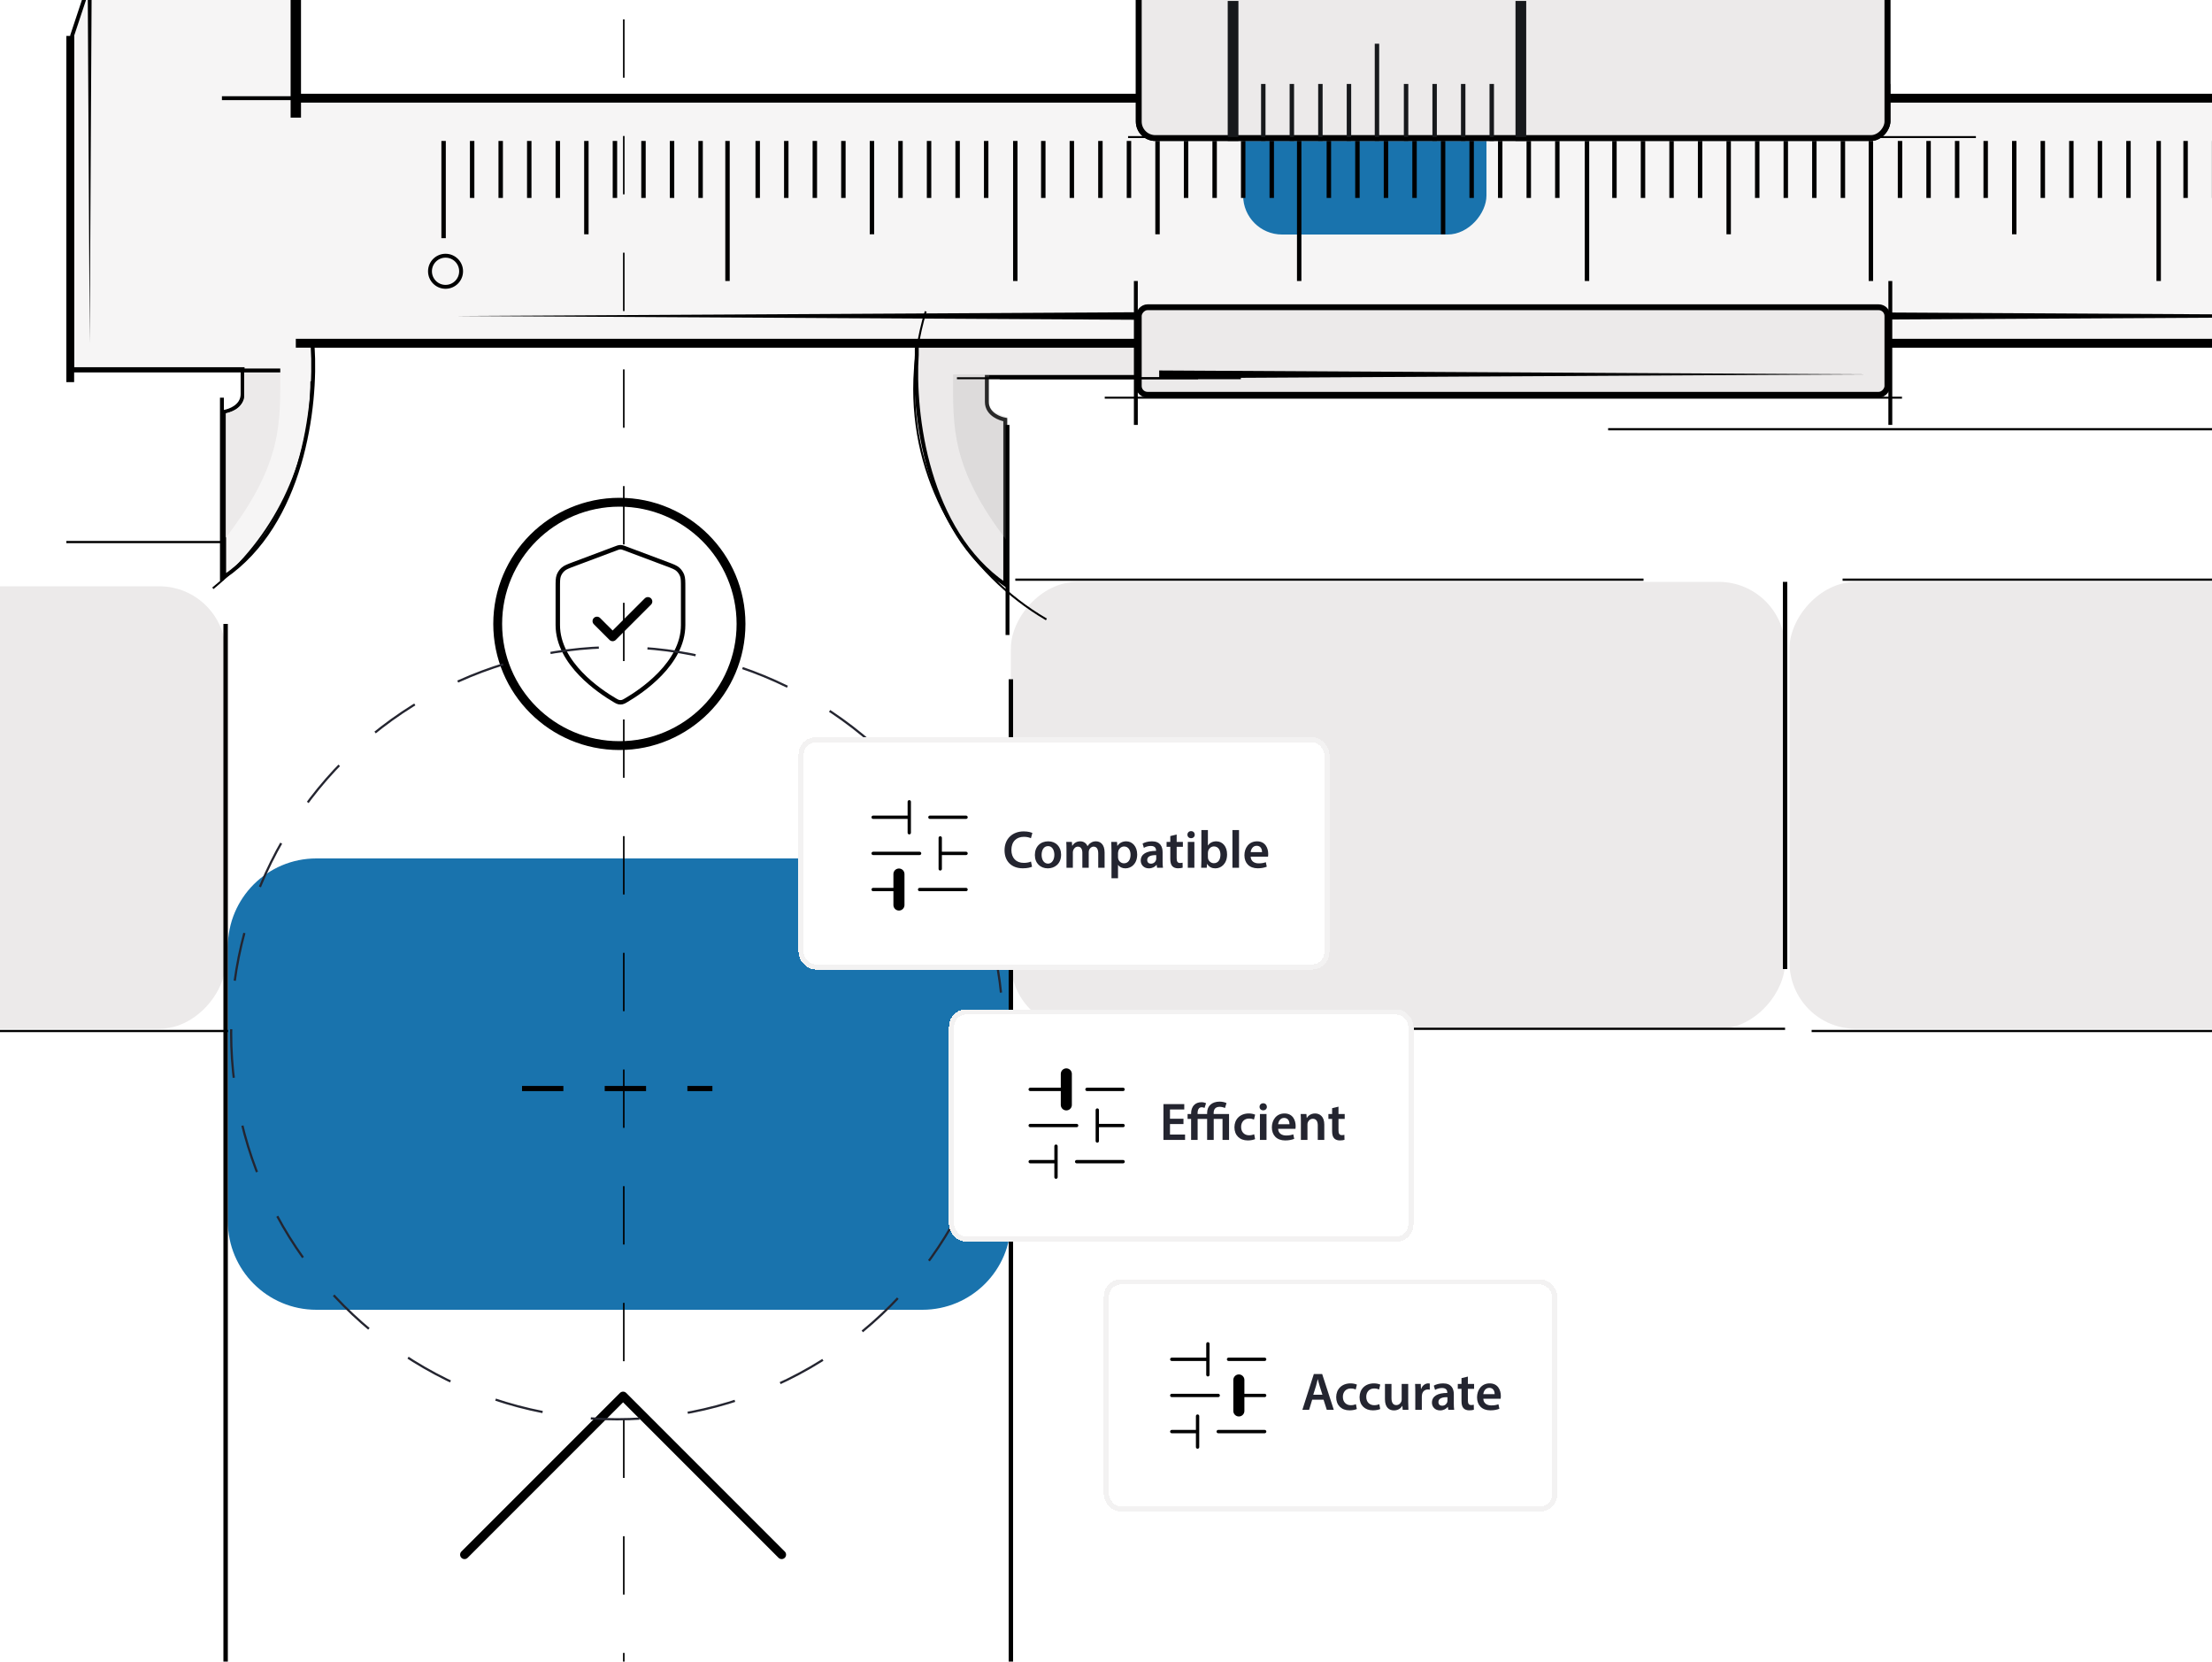
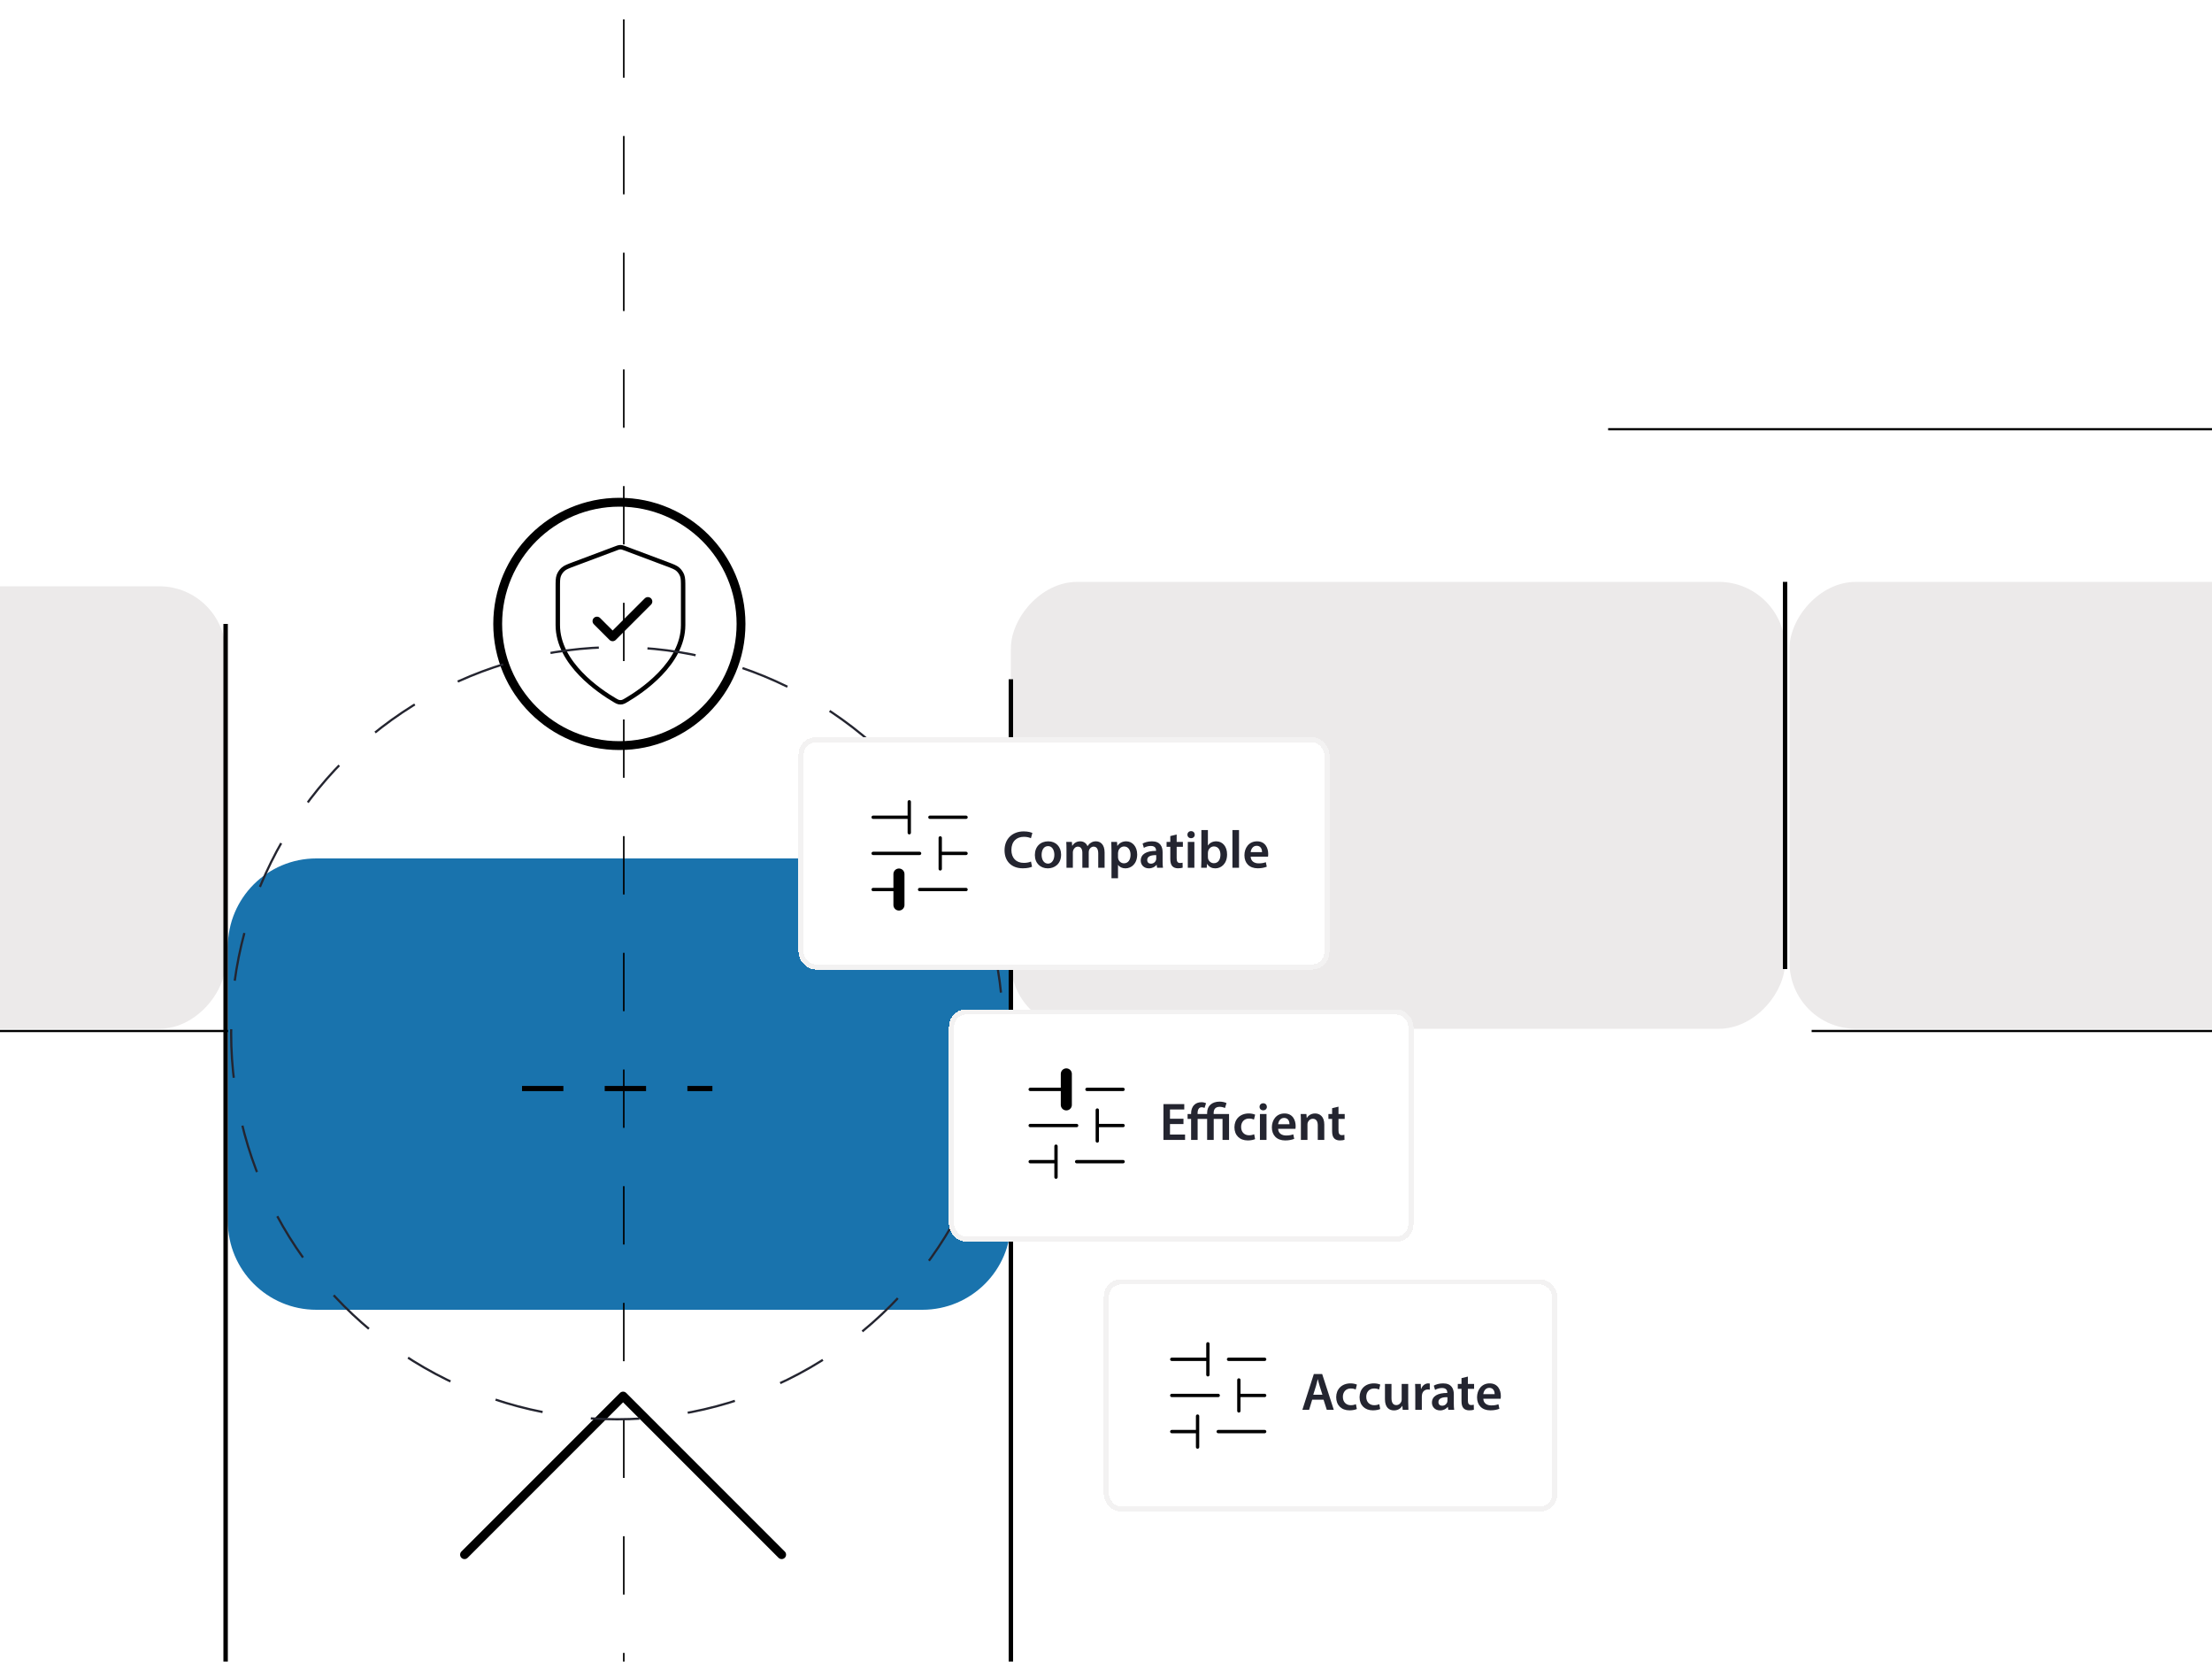
<svg xmlns="http://www.w3.org/2000/svg" width="1000" height="751" viewBox="0 0 1000 751" fill="none">
  <g clip-path="url(#clip0_4118_1747)">
    <path d="M313 466L-14 466" stroke="black" />
    <rect width="350" height="202" rx="30" transform="matrix(1 0 0 -1 457 465)" fill="#ECEAEA" />
    <path d="M1154 466L819 466" stroke="black" />
-     <path d="M807 465H586" stroke="black" />
    <path d="M1436 194L727 194" stroke="black" />
    <rect width="159" height="200" rx="30" transform="matrix(1 0 0 -1 -57 465)" fill="#ECEAEA" />
    <path d="M103 552C103 574.091 120.909 592 143 592H417C439.091 592 457 574.091 457 552V428C457 405.909 439.091 388 417 388H143C120.909 388 103 405.909 103 428V552Z" fill="#1973AD" />
    <path d="M102 282L102 913" stroke="black" stroke-width="2" />
    <path d="M457 307L457 977" stroke="black" stroke-width="2" />
    <path d="M353.371 702.685L281.686 631L210 702.685" stroke="black" stroke-width="4" stroke-linecap="round" stroke-linejoin="round" />
    <g clip-path="url(#clip1_4118_1747)">
      <path d="M454.457 189.684L454.457 264.257C436.774 252.132 426.377 232.969 420.59 213.511C414.656 193.564 413.598 173.407 414.451 160.47L414.453 160.441L414.453 160.412L414.453 48.769L421.798 48.769L534.49 110.768L523.314 170.375L447.008 170.375L446.129 170.375L446.129 171.254L446.129 181.655C446.129 184.535 447.75 186.511 449.644 187.769C451.218 188.815 453.035 189.41 454.457 189.684Z" fill="#ECEAEA" stroke="black" stroke-width="1.758" />
      <path d="M100.465 262.386L100.465 185.419C103.242 185.072 108.794 183.131 108.794 178.138L108.794 167.737L31.758 167.737L31.758 15.883L113.999 -231.66L142.106 -231.66L142.106 -16.36L133.778 -11.159L133.778 44.373L1371.48 44.373L1371.48 156.896L142.227 156.896C143.946 182.945 137.968 237.949 100.465 262.386Z" fill="#F6F5F5" />
      <path d="M142.227 156.017L1370.6 156.017L1370.6 45.252L133.778 45.252L132.899 45.252L132.899 44.373L132.899 -11.159L132.899 -11.647L133.312 -11.905L141.227 -16.847L141.227 -230.781L114.633 -230.781L32.637 16.025L32.637 166.858L108.794 166.858L109.673 166.858L109.673 167.737L109.673 178.138C109.673 181.019 108.051 182.994 106.157 184.253C104.584 185.298 102.767 185.894 101.345 186.168L101.345 260.741C119.028 248.615 129.424 229.453 135.212 209.995C141.145 190.048 142.204 169.891 141.35 156.954L141.288 156.017L142.227 156.017Z" fill="#F6F5F5" stroke="black" stroke-width="1.758" />
      <path d="M126.699 167.441L110.377 167.441L110.377 180.628C110.377 184.144 104.849 186.195 102.084 186.781L102.084 243.043C127.956 209.286 126.699 191.177 126.699 167.441Z" fill="#ECEAEA" />
      <path d="M430.872 169.203L447.194 169.203L447.194 182.389C447.194 185.906 452.722 187.957 455.486 188.543L455.486 244.804C429.614 211.047 430.872 192.938 430.872 169.203Z" fill="#ACABAC" fill-opacity="0.24" />
      <path d="M133.731 155.138L1367.96 155.138" stroke="black" stroke-width="4" />
      <path d="M133.731 -477.804L133.731 53.163" stroke="black" stroke-width="4.694" />
      <path d="M31.758 167.445L126.699 167.445" stroke="black" stroke-width="1.758" />
      <path d="M100.327 44.374L200.542 44.374" stroke="black" stroke-width="1.758" />
      <path d="M31.758 16.24L31.758 172.717" stroke="black" stroke-width="3.516" />
      <path d="M100.327 179.752L100.327 262.386" stroke="black" stroke-width="1.758" />
      <path d="M455.476 192.056L455.476 353.807" stroke="black" stroke-width="1.758" />
      <g clip-path="url(#clip2_4118_1747)">
        <rect width="1397.74" height="109.007" transform="matrix(1 8.74231e-08 8.74224e-08 -1 70.439 151.622)" fill="#F6F5F5" />
        <rect width="110" height="63" rx="17.582" transform="matrix(1 8.74231e-08 8.74224e-08 -1 562 106)" fill="#1973AD" />
        <path d="M265.086 62.573L265.086 105.906" stroke="black" stroke-width="2" />
        <path d="M394.19 62.573L394.19 105.906" stroke="black" stroke-width="2" />
        <path d="M523.292 62.573L523.292 105.906" stroke="black" stroke-width="2" />
        <path d="M652.395 62.573L652.395 105.906" stroke="black" stroke-width="2" />
        <path d="M781.498 62.573L781.498 105.906" stroke="black" stroke-width="2" />
        <path d="M910.6 62.573L910.6 105.906" stroke="black" stroke-width="2" />
        <path d="M200.544 61.952L200.544 107.664" stroke="black" stroke-width="2" />
        <path d="M328.89 61.952L328.89 127.004" stroke="black" stroke-width="2" />
        <path d="M458.994 61.952L458.994 127.004" stroke="black" stroke-width="2" />
        <path d="M587.341 61.952L587.341 127.004" stroke="black" stroke-width="2" />
        <path d="M717.445 61.952L717.445 127.004" stroke="black" stroke-width="2" />
        <path d="M845.79 61.952L845.79 127.004" stroke="black" stroke-width="2" />
        <path d="M975.894 61.952L975.894 127.004" stroke="black" stroke-width="2" />
        <path d="M213.445 63.174L213.445 89.468" stroke="black" stroke-width="2.008" />
        <path d="M226.354 63.174L226.354 89.468" stroke="black" stroke-width="2.008" />
        <path d="M239.265 63.174L239.265 89.468" stroke="black" stroke-width="2.008" />
        <path d="M252.176 63.174L252.176 89.468" stroke="black" stroke-width="2.008" />
        <path d="M277.995 63.174L277.995 89.468" stroke="black" stroke-width="2.008" />
        <path d="M290.906 63.174L290.906 89.468" stroke="black" stroke-width="2.008" />
        <path d="M303.816 63.174L303.816 89.468" stroke="black" stroke-width="2.008" />
        <path d="M316.727 63.174L316.727 89.468" stroke="black" stroke-width="2.008" />
        <path d="M342.546 63.174L342.546 89.468" stroke="black" stroke-width="2.008" />
        <path d="M355.457 63.174L355.457 89.468" stroke="black" stroke-width="2.008" />
        <path d="M368.367 63.174L368.367 89.468" stroke="black" stroke-width="2.008" />
        <path d="M381.278 63.174L381.278 89.468" stroke="black" stroke-width="2.008" />
        <path d="M407.099 63.174L407.099 89.468" stroke="black" stroke-width="2.008" />
        <path d="M420.009 63.174L420.009 89.468" stroke="black" stroke-width="2.008" />
        <path d="M432.918 63.174L432.918 89.468" stroke="black" stroke-width="2.008" />
        <path d="M445.829 63.174L445.829 89.468" stroke="black" stroke-width="2.008" />
        <path d="M471.65 63.174L471.65 89.468" stroke="black" stroke-width="2.008" />
        <path d="M484.561 63.174L484.561 89.468" stroke="black" stroke-width="2.008" />
        <path d="M497.471 63.174L497.471 89.468" stroke="black" stroke-width="2.008" />
        <path d="M510.379 63.174L510.379 89.468" stroke="black" stroke-width="2.008" />
        <path d="M536.201 63.174L536.201 89.468" stroke="black" stroke-width="2.008" />
        <path d="M549.111 63.174L549.111 89.468" stroke="black" stroke-width="2.008" />
        <path d="M562.022 63.174L562.022 89.468" stroke="black" stroke-width="2.008" />
        <path d="M574.933 63.174L574.933 89.468" stroke="black" stroke-width="2.008" />
        <path d="M600.752 63.174L600.752 89.468" stroke="black" stroke-width="2.008" />
        <path d="M613.662 63.174L613.662 89.468" stroke="black" stroke-width="2.008" />
        <path d="M626.573 63.174L626.573 89.468" stroke="black" stroke-width="2.008" />
        <path d="M639.483 63.174L639.483 89.468" stroke="black" stroke-width="2.008" />
        <path d="M665.303 63.174L665.303 89.468" stroke="black" stroke-width="2.008" />
        <path d="M678.215 63.174L678.215 89.468" stroke="black" stroke-width="2.008" />
        <path d="M691.124 63.174L691.124 89.468" stroke="black" stroke-width="2.008" />
        <path d="M704.035 63.174L704.035 89.468" stroke="black" stroke-width="2.008" />
        <path d="M729.855 63.174L729.855 89.468" stroke="black" stroke-width="2.008" />
        <path d="M742.764 63.174L742.764 89.468" stroke="black" stroke-width="2.008" />
        <path d="M755.675 63.174L755.675 89.468" stroke="black" stroke-width="2.008" />
        <path d="M768.585 63.174L768.585 89.468" stroke="black" stroke-width="2.008" />
        <path d="M794.407 63.174L794.407 89.468" stroke="black" stroke-width="2.008" />
        <path d="M807.317 63.174L807.317 89.468" stroke="black" stroke-width="2.008" />
        <path d="M820.228 63.174L820.228 89.468" stroke="black" stroke-width="2.008" />
        <path d="M833.136 63.174L833.136 89.468" stroke="black" stroke-width="2.008" />
        <path d="M858.958 63.174L858.958 89.468" stroke="black" stroke-width="2.008" />
        <path d="M871.868 63.174L871.868 89.468" stroke="black" stroke-width="2.008" />
-         <path d="M884.779 63.174L884.779 89.468" stroke="black" stroke-width="2.008" />
        <path d="M897.689 63.174L897.689 89.468" stroke="black" stroke-width="2.008" />
        <path d="M923.509 63.174L923.509 89.468" stroke="black" stroke-width="2.008" />
        <path d="M936.419 63.174L936.419 89.468" stroke="black" stroke-width="2.008" />
        <path d="M949.33 63.174L949.33 89.468" stroke="black" stroke-width="2.008" />
        <path d="M962.24 63.174L962.24 89.468" stroke="black" stroke-width="2.008" />
        <path d="M988.062 63.174L988.062 89.468" stroke="black" stroke-width="2.008" />
        <path d="M1000.97 63.174L1000.97 89.468" stroke="black" stroke-width="2.008" />
        <path d="M819.416 144.589L1137.64 142.831L819.416 141.072L819.416 144.589Z" fill="black" />
      </g>
      <path d="M524.044 144.589L205.816 142.831L524.044 141.072L524.044 144.589Z" fill="black" />
      <path d="M208.454 122.612C208.454 118.728 205.306 115.579 201.422 115.579C197.537 115.579 194.389 118.728 194.389 122.612C194.389 126.496 197.537 129.645 201.421 129.645C205.306 129.645 208.454 126.496 208.454 122.612Z" fill="#F6F5F5" stroke="black" stroke-width="1.758" />
      <path d="M133.731 44.374L1468.18 44.374" stroke="black" stroke-width="4" />
      <g clip-path="url(#clip3_4118_1747)">
        <path d="M513.493 127.004L513.493 192.056" stroke="black" stroke-width="1.758" />
        <rect x="1.319" y="-1.319" width="338.446" height="39.559" rx="3.956" transform="matrix(1 8.74231e-08 8.74224e-08 -1 513.492 177.111)" fill="#ECEAEA" stroke="black" stroke-width="2.637" />
        <path d="M854.577 127.004L854.577 192.056" stroke="black" stroke-width="1.758" />
        <path d="M499.428 179.749L868.642 179.749" stroke="black" stroke-width="0.879" />
      </g>
      <path d="M432.619 170.961L541.625 170.961" stroke="black" stroke-width="0.879" />
      <path d="M451.959 170.961L560.965 170.961" stroke="black" stroke-width="0.879" />
      <path d="M509.979 61.955L893.259 61.955" stroke="black" stroke-width="0.879" />
      <path d="M524.044 170.961L842.271 169.203L524.044 167.445L524.044 170.961Z" fill="black" />
      <path d="M42.306 -163.093L40.548 155.136L38.79 -163.093L42.306 -163.093Z" fill="black" />
      <g clip-path="url(#clip4_4118_1747)">
-         <rect x="1.319" y="-1.319" width="338.446" height="102.853" rx="7.472" transform="matrix(1 8.74231e-08 8.74224e-08 -1 513.493 61.076)" fill="#ECEAEA" stroke="black" stroke-width="2.637" />
        <g clip-path="url(#clip5_4118_1747)">
          <path d="M622.5 65.468L622.5 19.756" stroke="#17191C" stroke-width="2.004" />
          <path d="M557.446 65.472L557.446 0.419" stroke="#17191C" stroke-width="4.841" />
          <path d="M687.55 65.472L687.55 0.419" stroke="#17191C" stroke-width="4.841" />
          <path d="M571.105 64.249L571.105 37.955" stroke="#17191C" stroke-width="2.008" />
          <path d="M584.018 64.249L584.018 37.955" stroke="#17191C" stroke-width="2.008" />
          <path d="M596.927 64.249L596.927 37.955" stroke="#17191C" stroke-width="2.008" />
          <path d="M609.837 64.249L609.837 37.955" stroke="#17191C" stroke-width="2.008" />
          <path d="M635.659 64.249L635.659 37.955" stroke="#17191C" stroke-width="2.008" />
          <path d="M648.568 64.249L648.568 37.955" stroke="#17191C" stroke-width="2.008" />
          <path d="M661.478 64.249L661.478 37.955" stroke="#17191C" stroke-width="2.008" />
          <path d="M674.388 64.249L674.388 37.955" stroke="#17191C" stroke-width="2.008" />
          <path d="M855.132 64.249L855.132 37.955" stroke="#17191C" stroke-width="2.008" />
        </g>
      </g>
      <rect x="0.879" y="-0.879" width="339.325" height="103.732" rx="7.912" transform="matrix(1 8.74231e-08 8.74224e-08 -1 513.494 61.955)" stroke="black" stroke-width="1.758" />
      <path d="M473.057 279.967C437.302 259.082 413.279 220.296 413.279 175.9C413.279 163.668 415.103 151.861 418.494 140.737" stroke="black" stroke-width="0.879" />
      <path d="M140.764 172.384C140.764 210.13 123.4 243.821 96.223 265.902" stroke="black" stroke-width="0.879" />
      <path d="M100 245H-16" stroke="black" />
      <path d="M743 262H459" stroke="black" />
      <path d="M1117 262H833" stroke="black" />
    </g>
    <circle cx="280" cy="282" r="55" stroke="black" stroke-width="4" />
    <path d="M269.875 280.729L276.958 287.812L292.896 271.875M308.833 282.5C308.833 299.884 289.871 312.528 282.972 316.553C282.188 317.01 281.796 317.239 281.242 317.357C280.813 317.45 280.187 317.45 279.757 317.357C279.204 317.239 278.812 317.01 278.028 316.553C271.128 312.528 252.167 299.884 252.167 282.5V265.562C252.167 262.731 252.167 261.315 252.63 260.098C253.039 259.023 253.704 258.063 254.567 257.303C255.543 256.442 256.869 255.945 259.52 254.951L278.51 247.829C279.246 247.553 279.615 247.415 279.993 247.361C280.329 247.312 280.67 247.312 281.006 247.361C281.385 247.415 281.753 247.553 282.49 247.829L301.479 254.951C304.131 255.945 305.456 256.442 306.433 257.303C307.296 258.063 307.961 259.023 308.37 260.098C308.833 261.315 308.833 262.731 308.833 265.562V282.5Z" stroke="black" stroke-width="2" stroke-linecap="round" stroke-linejoin="round" />
    <path d="M269.875 280.729L276.958 287.813L292.896 271.875" stroke="black" stroke-width="4" stroke-linecap="round" stroke-linejoin="round" />
    <path d="M282 -44L282 939" stroke="black" stroke-width="0.703" stroke-dasharray="26.37 26.37" />
    <circle cx="279" cy="467" r="174.5" stroke="#242530" stroke-dasharray="22 22" />
    <path d="M236 492L322.06 492" stroke="black" stroke-width="2.336" stroke-dasharray="18.69 18.69" />
    <g filter="url(#filter0_d_4118_1747)">
      <rect x="361" y="327" width="240" height="105" rx="7.773" fill="white" shape-rendering="crispEdges" />
      <rect x="362.173" y="328.173" width="237.654" height="102.654" rx="6.6" stroke="#F3F2F2" stroke-width="2.346" shape-rendering="crispEdges" />
      <path d="M394.73 363.168L411.063 363.168M420.397 363.168L436.73 363.168M394.73 379.501L415.73 379.501M425.063 379.501L436.73 379.501M394.73 395.834L406.397 395.834M415.73 395.834L436.73 395.834M411.063 356.168L411.063 370.168M425.063 372.501L425.063 386.501M406.397 388.834L406.397 402.834" stroke="black" stroke-width="1.5" stroke-linecap="round" stroke-linejoin="round" />
      <path d="M406.396 388.834L406.396 402.834" stroke="black" stroke-width="5" stroke-linecap="round" stroke-linejoin="round" />
      <path d="M466.086 383.192L466.566 385.52C465.87 385.88 464.334 386.24 462.39 386.24C457.254 386.24 454.134 383.024 454.134 378.104C454.134 372.776 457.83 369.56 462.774 369.56C464.718 369.56 466.11 369.968 466.71 370.28L466.062 372.632C465.294 372.296 464.238 372.008 462.894 372.008C459.606 372.008 457.23 374.072 457.23 377.96C457.23 381.512 459.318 383.792 462.87 383.792C464.07 383.792 465.318 383.552 466.086 383.192ZM473.892 374.048C477.372 374.048 479.7 376.496 479.7 380.048C479.7 384.344 476.676 386.264 473.7 386.264C470.388 386.264 467.844 383.984 467.844 380.24C467.844 376.4 470.364 374.048 473.892 374.048ZM473.82 376.208C471.732 376.208 470.892 378.224 470.892 380.168C470.892 382.424 471.996 384.128 473.796 384.128C475.476 384.128 476.652 382.472 476.652 380.12C476.652 378.296 475.836 376.208 473.82 376.208ZM482.135 386V377.792C482.135 376.448 482.111 375.32 482.039 374.312H484.583L484.703 376.04H484.775C485.351 375.128 486.407 374.048 488.375 374.048C489.911 374.048 491.111 374.912 491.615 376.208H491.663C492.071 375.56 492.551 375.08 493.103 374.744C493.751 374.288 494.495 374.048 495.455 374.048C497.399 374.048 499.367 375.368 499.367 379.112V386H496.487V379.544C496.487 377.6 495.815 376.448 494.399 376.448C493.391 376.448 492.647 377.168 492.335 378.008C492.263 378.296 492.191 378.656 492.191 378.992V386H489.311V379.232C489.311 377.6 488.663 376.448 487.295 376.448C486.191 376.448 485.447 377.312 485.183 378.128C485.063 378.416 485.015 378.752 485.015 379.088V386H482.135ZM502.479 390.752V378.2C502.479 376.664 502.431 375.416 502.383 374.312H504.975L505.119 376.112H505.167C506.031 374.792 507.399 374.048 509.175 374.048C511.863 374.048 514.095 376.352 514.095 380C514.095 384.224 511.431 386.264 508.767 386.264C507.303 386.264 506.079 385.64 505.479 384.704H505.431V390.752H502.479ZM505.431 379.304V381.104C505.431 381.392 505.455 381.656 505.527 381.92C505.815 383.12 506.871 383.984 508.119 383.984C509.991 383.984 511.095 382.424 511.095 380.12C511.095 378.056 510.087 376.376 508.191 376.376C506.967 376.376 505.839 377.264 505.551 378.56C505.479 378.8 505.431 379.064 505.431 379.304ZM525.758 386H523.094L522.902 384.704H522.83C522.11 385.616 520.886 386.264 519.374 386.264C517.022 386.264 515.702 384.56 515.702 382.784C515.702 379.832 518.318 378.344 522.638 378.368V378.176C522.638 377.408 522.326 376.136 520.262 376.136C519.11 376.136 517.91 376.496 517.118 377L516.542 375.08C517.406 374.552 518.918 374.048 520.766 374.048C524.51 374.048 525.59 376.424 525.59 378.968V383.192C525.59 384.248 525.638 385.28 525.758 386ZM522.71 381.896V380.288C520.622 380.24 518.63 380.696 518.63 382.472C518.63 383.624 519.374 384.152 520.31 384.152C521.486 384.152 522.35 383.384 522.614 382.544C522.686 382.328 522.71 382.088 522.71 381.896ZM529.069 371.672L531.949 370.976V374.312H534.757V376.52H531.949V381.68C531.949 383.096 532.333 383.84 533.461 383.84C533.965 383.84 534.349 383.768 534.613 383.696L534.661 385.952C534.229 386.12 533.461 386.24 532.525 386.24C531.445 386.24 530.533 385.88 529.981 385.28C529.357 384.608 529.069 383.552 529.069 382.016V376.52H527.389V374.312H529.069V371.672ZM539.955 386H536.979V374.312H539.955V386ZM538.467 369.44C539.475 369.44 540.099 370.136 540.123 371.048C540.123 371.936 539.475 372.632 538.443 372.632C537.459 372.632 536.811 371.936 536.811 371.048C536.811 370.136 537.483 369.44 538.467 369.44ZM545.544 386H543.024C543.072 385.208 543.12 383.912 543.12 382.712V368.96H546.072V375.92H546.12C546.84 374.792 548.112 374.048 549.864 374.048C552.72 374.048 554.76 376.424 554.736 379.976C554.736 384.176 552.072 386.264 549.432 386.264C547.92 386.264 546.576 385.688 545.736 384.248H545.688L545.544 386ZM546.072 379.28V381.176C546.072 381.416 546.096 381.656 546.144 381.872C546.456 383.048 547.488 383.936 548.76 383.936C550.608 383.936 551.736 382.448 551.736 380.096C551.736 378.032 550.752 376.352 548.784 376.352C547.584 376.352 546.504 377.216 546.168 378.512C546.12 378.728 546.072 378.992 546.072 379.28ZM557.159 386V368.96H560.135V386H557.159ZM573.235 380.984H565.411C565.483 383.096 567.139 384.008 569.011 384.008C570.379 384.008 571.363 383.816 572.251 383.48L572.683 385.52C571.675 385.928 570.283 386.24 568.603 386.24C564.811 386.24 562.579 383.912 562.579 380.336C562.579 377.096 564.547 374.048 568.291 374.048C572.083 374.048 573.331 377.168 573.331 379.736C573.331 380.288 573.283 380.72 573.235 380.984ZM565.411 378.92H570.547C570.571 377.84 570.091 376.064 568.123 376.064C566.299 376.064 565.531 377.72 565.411 378.92Z" fill="#242530" />
    </g>
    <g filter="url(#filter1_d_4118_1747)">
      <rect x="429" y="450" width="210" height="105" rx="7.773" fill="white" shape-rendering="crispEdges" />
      <rect x="430.173" y="451.173" width="207.654" height="102.654" rx="6.6" stroke="#F3F2F2" stroke-width="2.346" shape-rendering="crispEdges" />
      <path d="M465.73 486.168L482.063 486.168M491.397 486.168L507.73 486.168M465.73 502.501L486.73 502.501M496.063 502.501L507.73 502.501M465.73 518.834L477.397 518.834M486.73 518.834L507.73 518.834M482.063 479.168L482.063 493.168M496.063 495.501L496.063 509.501M477.397 511.834L477.397 525.834" stroke="black" stroke-width="1.5" stroke-linecap="round" stroke-linejoin="round" />
      <path d="M482.062 479.168L482.062 493.168" stroke="black" stroke-width="5" stroke-linecap="round" stroke-linejoin="round" />
      <path d="M535.022 499.424V501.824H528.926V506.576H535.742V509H525.974V492.824H535.382V495.248H528.926V499.424H535.022ZM554.479 492.368L553.783 494.6C553.231 494.312 552.367 494.048 551.383 494.048C549.343 494.048 548.671 495.296 548.671 496.832V497.312H555.631V509H552.679V499.52H548.695V509H545.719V499.52H541.423V509H538.471V499.52H536.887V497.312H538.471V496.976C538.471 495.56 538.879 494.144 539.935 493.136C540.655 492.44 541.735 491.96 543.199 491.96C544.015 491.96 544.783 492.2 545.239 492.416L544.543 494.552C544.231 494.384 543.751 494.24 543.295 494.24C542.743 494.24 542.335 494.432 542.047 494.744C541.567 495.248 541.399 496.088 541.399 496.904V497.312H545.719V496.76C545.719 493.616 547.927 491.696 551.383 491.696C552.487 491.696 553.783 491.984 554.479 492.368ZM566.991 506.456L567.399 508.64C566.775 508.928 565.551 509.24 564.087 509.24C560.439 509.24 558.063 506.912 558.063 503.288C558.063 499.784 560.463 497.048 564.567 497.048C565.647 497.048 566.751 497.288 567.423 497.6L566.895 499.808C566.415 499.592 565.719 499.352 564.663 499.352C562.407 499.352 561.063 501.008 561.087 503.144C561.087 505.544 562.647 506.912 564.663 506.912C565.695 506.912 566.415 506.696 566.991 506.456ZM572.564 509H569.588V497.312H572.564V509ZM571.076 492.44C572.084 492.44 572.708 493.136 572.732 494.048C572.732 494.936 572.084 495.632 571.052 495.632C570.068 495.632 569.42 494.936 569.42 494.048C569.42 493.136 570.092 492.44 571.076 492.44ZM585.641 503.984H577.817C577.889 506.096 579.545 507.008 581.417 507.008C582.785 507.008 583.769 506.816 584.657 506.48L585.089 508.52C584.081 508.928 582.689 509.24 581.009 509.24C577.217 509.24 574.985 506.912 574.985 503.336C574.985 500.096 576.953 497.048 580.697 497.048C584.489 497.048 585.737 500.168 585.737 502.736C585.737 503.288 585.689 503.72 585.641 503.984ZM577.817 501.92H582.953C582.977 500.84 582.497 499.064 580.529 499.064C578.705 499.064 577.937 500.72 577.817 501.92ZM588.104 509V500.792C588.104 499.448 588.08 498.32 588.008 497.312H590.6L590.744 499.064H590.816C591.32 498.152 592.592 497.048 594.536 497.048C596.576 497.048 598.688 498.368 598.688 502.064V509H595.736V502.4C595.736 500.72 595.112 499.448 593.504 499.448C592.328 499.448 591.512 500.288 591.2 501.176C591.104 501.44 591.08 501.8 591.08 502.136V509H588.104ZM602.225 494.672L605.105 493.976V497.312H607.913V499.52H605.105V504.68C605.105 506.096 605.489 506.84 606.617 506.84C607.121 506.84 607.505 506.768 607.769 506.696L607.817 508.952C607.385 509.12 606.617 509.24 605.681 509.24C604.601 509.24 603.689 508.88 603.137 508.28C602.513 507.608 602.225 506.552 602.225 505.016V499.52H600.545V497.312H602.225V494.672Z" fill="#242530" />
    </g>
    <g filter="url(#filter2_d_4118_1747)">
      <rect x="499" y="572" width="205" height="105" rx="7.773" fill="white" shape-rendering="crispEdges" />
      <rect x="500.173" y="573.173" width="202.654" height="102.654" rx="6.6" stroke="#F3F2F2" stroke-width="2.346" shape-rendering="crispEdges" />
      <path d="M529.73 608.168L546.063 608.168M555.397 608.168L571.73 608.168M529.73 624.501L550.73 624.501M560.063 624.501L571.73 624.501M529.73 640.834L541.397 640.834M550.73 640.834L571.73 640.834M546.063 601.168L546.063 615.168M560.063 617.501L560.063 631.501M541.397 633.834L541.397 647.834" stroke="black" stroke-width="1.5" stroke-linecap="round" stroke-linejoin="round" />
-       <path d="M560.063 617.501L560.063 631.501" stroke="black" stroke-width="5" stroke-linecap="round" stroke-linejoin="round" />
      <path d="M598.35 626.416H593.214L591.822 631H588.774L593.958 614.824H597.726L602.982 631H599.814L598.35 626.416ZM593.694 624.184H597.846L596.574 620.2C596.262 619.216 595.998 618.112 595.758 617.176H595.71C595.47 618.112 595.23 619.24 594.942 620.2L593.694 624.184ZM612.991 628.456L613.399 630.64C612.775 630.928 611.551 631.24 610.087 631.24C606.439 631.24 604.063 628.912 604.063 625.288C604.063 621.784 606.463 619.048 610.567 619.048C611.647 619.048 612.751 619.288 613.423 619.6L612.895 621.808C612.415 621.592 611.719 621.352 610.663 621.352C608.407 621.352 607.063 623.008 607.087 625.144C607.087 627.544 608.647 628.912 610.663 628.912C611.695 628.912 612.415 628.696 612.991 628.456ZM623.561 628.456L623.969 630.64C623.345 630.928 622.121 631.24 620.657 631.24C617.009 631.24 614.633 628.912 614.633 625.288C614.633 621.784 617.033 619.048 621.137 619.048C622.217 619.048 623.321 619.288 623.993 619.6L623.465 621.808C622.985 621.592 622.289 621.352 621.233 621.352C618.977 621.352 617.633 623.008 617.657 625.144C617.657 627.544 619.217 628.912 621.233 628.912C622.265 628.912 622.985 628.696 623.561 628.456ZM636.623 619.312V627.496C636.623 628.888 636.671 630.04 636.719 631H634.127L633.983 629.224H633.935C633.431 630.064 632.279 631.264 630.191 631.264C628.055 631.264 626.111 629.992 626.111 626.176V619.312H629.063V625.672C629.063 627.616 629.687 628.864 631.247 628.864C632.423 628.864 633.191 628.024 633.503 627.28C633.599 627.016 633.671 626.704 633.671 626.368V619.312H636.623ZM639.823 631V623.08C639.823 621.496 639.799 620.368 639.727 619.312H642.295L642.391 621.544H642.487C643.063 619.888 644.431 619.048 645.679 619.048C645.967 619.048 646.135 619.072 646.375 619.12V621.904C646.135 621.856 645.871 621.808 645.511 621.808C644.095 621.808 643.135 622.72 642.871 624.04C642.823 624.304 642.775 624.616 642.775 624.952V631H639.823ZM657.407 631H654.743L654.551 629.704H654.479C653.759 630.616 652.535 631.264 651.023 631.264C648.671 631.264 647.351 629.56 647.351 627.784C647.351 624.832 649.967 623.344 654.287 623.368V623.176C654.287 622.408 653.975 621.136 651.911 621.136C650.759 621.136 649.559 621.496 648.767 622L648.191 620.08C649.055 619.552 650.567 619.048 652.415 619.048C656.159 619.048 657.239 621.424 657.239 623.968V628.192C657.239 629.248 657.287 630.28 657.407 631ZM654.359 626.896V625.288C652.271 625.24 650.279 625.696 650.279 627.472C650.279 628.624 651.023 629.152 651.959 629.152C653.135 629.152 653.999 628.384 654.263 627.544C654.335 627.328 654.359 627.088 654.359 626.896ZM660.717 616.672L663.597 615.976V619.312H666.405V621.52H663.597V626.68C663.597 628.096 663.981 628.84 665.109 628.84C665.613 628.84 665.997 628.768 666.261 628.696L666.309 630.952C665.877 631.12 665.109 631.24 664.173 631.24C663.093 631.24 662.181 630.88 661.629 630.28C661.005 629.608 660.717 628.552 660.717 627.016V621.52H659.037V619.312H660.717V616.672ZM678.399 625.984H670.575C670.647 628.096 672.303 629.008 674.175 629.008C675.543 629.008 676.527 628.816 677.415 628.48L677.847 630.52C676.839 630.928 675.447 631.24 673.767 631.24C669.975 631.24 667.743 628.912 667.743 625.336C667.743 622.096 669.711 619.048 673.455 619.048C677.247 619.048 678.495 622.168 678.495 624.736C678.495 625.288 678.447 625.72 678.399 625.984ZM670.575 623.92H675.711C675.735 622.84 675.255 621.064 673.287 621.064C671.463 621.064 670.695 622.72 670.575 623.92Z" fill="#242530" />
    </g>
    <path d="M807 263L807 438" stroke="black" stroke-width="2" />
    <rect width="350" height="202" rx="30" transform="matrix(1 0 0 -1 809 465)" fill="#ECEAEA" />
  </g>
  <defs>
    <filter id="filter0_d_4118_1747" x="319.024" y="291.243" width="323.951" height="188.951" filterUnits="userSpaceOnUse" color-interpolation-filters="sRGB">
      <feFlood flood-opacity="0" result="BackgroundImageFix" />
      <feColorMatrix in="SourceAlpha" type="matrix" values="0 0 0 0 0 0 0 0 0 0 0 0 0 0 0 0 0 0 127 0" result="hardAlpha" />
      <feOffset dy="6.219" />
      <feGaussianBlur stdDeviation="20.988" />
      <feComposite in2="hardAlpha" operator="out" />
      <feColorMatrix type="matrix" values="0 0 0 0 0 0 0 0 0 0 0 0 0 0 0 0 0 0 0.1 0" />
      <feBlend mode="normal" in2="BackgroundImageFix" result="effect1_dropShadow_4118_1747" />
      <feBlend mode="normal" in="SourceGraphic" in2="effect1_dropShadow_4118_1747" result="shape" />
    </filter>
    <filter id="filter1_d_4118_1747" x="387.024" y="414.243" width="293.951" height="188.951" filterUnits="userSpaceOnUse" color-interpolation-filters="sRGB">
      <feFlood flood-opacity="0" result="BackgroundImageFix" />
      <feColorMatrix in="SourceAlpha" type="matrix" values="0 0 0 0 0 0 0 0 0 0 0 0 0 0 0 0 0 0 127 0" result="hardAlpha" />
      <feOffset dy="6.219" />
      <feGaussianBlur stdDeviation="20.988" />
      <feComposite in2="hardAlpha" operator="out" />
      <feColorMatrix type="matrix" values="0 0 0 0 0 0 0 0 0 0 0 0 0 0 0 0 0 0 0.1 0" />
      <feBlend mode="normal" in2="BackgroundImageFix" result="effect1_dropShadow_4118_1747" />
      <feBlend mode="normal" in="SourceGraphic" in2="effect1_dropShadow_4118_1747" result="shape" />
    </filter>
    <filter id="filter2_d_4118_1747" x="457.024" y="536.243" width="288.951" height="188.951" filterUnits="userSpaceOnUse" color-interpolation-filters="sRGB">
      <feFlood flood-opacity="0" result="BackgroundImageFix" />
      <feColorMatrix in="SourceAlpha" type="matrix" values="0 0 0 0 0 0 0 0 0 0 0 0 0 0 0 0 0 0 127 0" result="hardAlpha" />
      <feOffset dy="6.219" />
      <feGaussianBlur stdDeviation="20.988" />
      <feComposite in2="hardAlpha" operator="out" />
      <feColorMatrix type="matrix" values="0 0 0 0 0 0 0 0 0 0 0 0 0 0 0 0 0 0 0.1 0" />
      <feBlend mode="normal" in2="BackgroundImageFix" result="effect1_dropShadow_4118_1747" />
      <feBlend mode="normal" in="SourceGraphic" in2="effect1_dropShadow_4118_1747" result="shape" />
    </filter>
    <clipPath id="clip0_4118_1747">
      <rect width="1000" height="751" fill="white" />
    </clipPath>
    <clipPath id="clip1_4118_1747">
-       <rect width="1227" height="329" fill="white" transform="matrix(1 8.74231e-08 8.74224e-08 -1 30 287)" />
-     </clipPath>
+       </clipPath>
    <clipPath id="clip2_4118_1747">
      <rect width="1165.66" height="87.909" fill="white" transform="matrix(1 8.74231e-08 8.74224e-08 -1 197.026 151.622)" />
    </clipPath>
    <clipPath id="clip3_4118_1747">
      <rect width="365.698" height="65.052" fill="white" transform="matrix(1 8.74231e-08 8.74224e-08 -1 494.154 192.056)" />
    </clipPath>
    <clipPath id="clip4_4118_1747">
      <rect width="341.084" height="105.49" rx="8.791" transform="matrix(1 8.74231e-08 8.74224e-08 -1 513.494 63.713)" fill="white" />
    </clipPath>
    <clipPath id="clip5_4118_1747">
      <rect width="1165.66" height="87.909" fill="white" transform="translate(425.585 -24.195)" />
    </clipPath>
  </defs>
</svg>